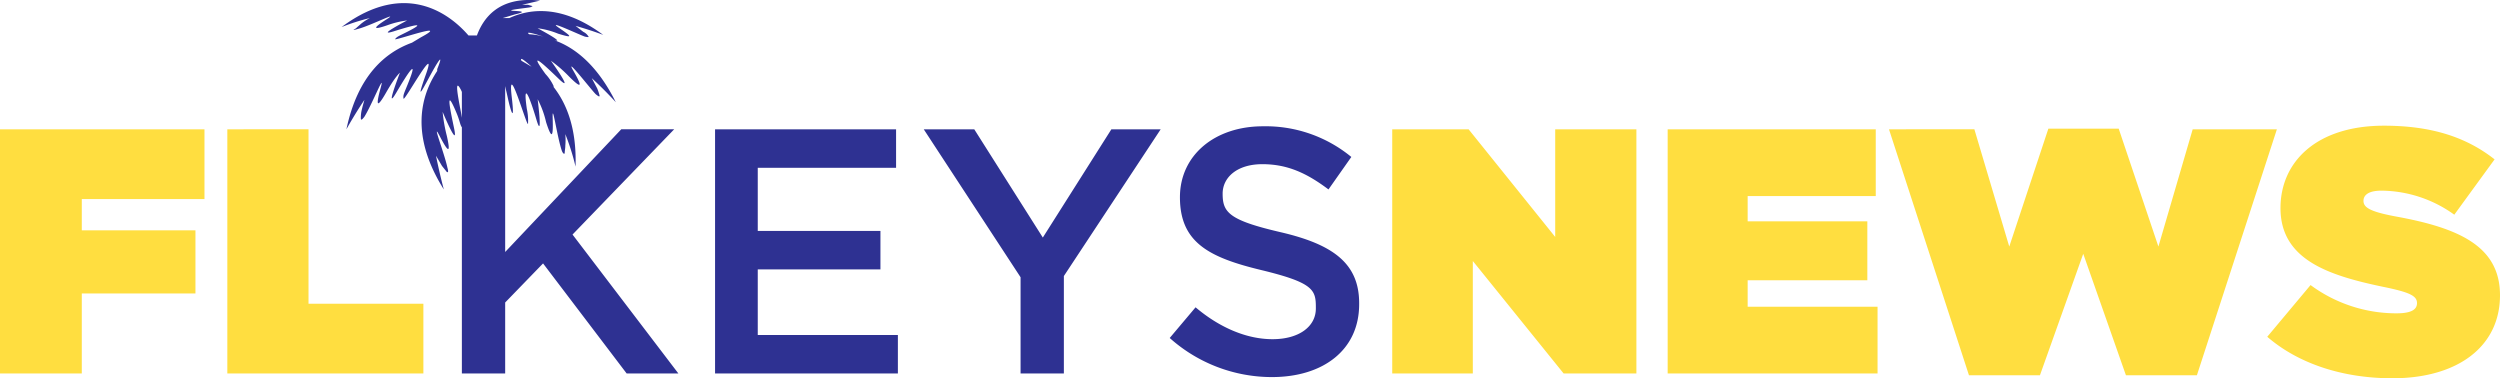
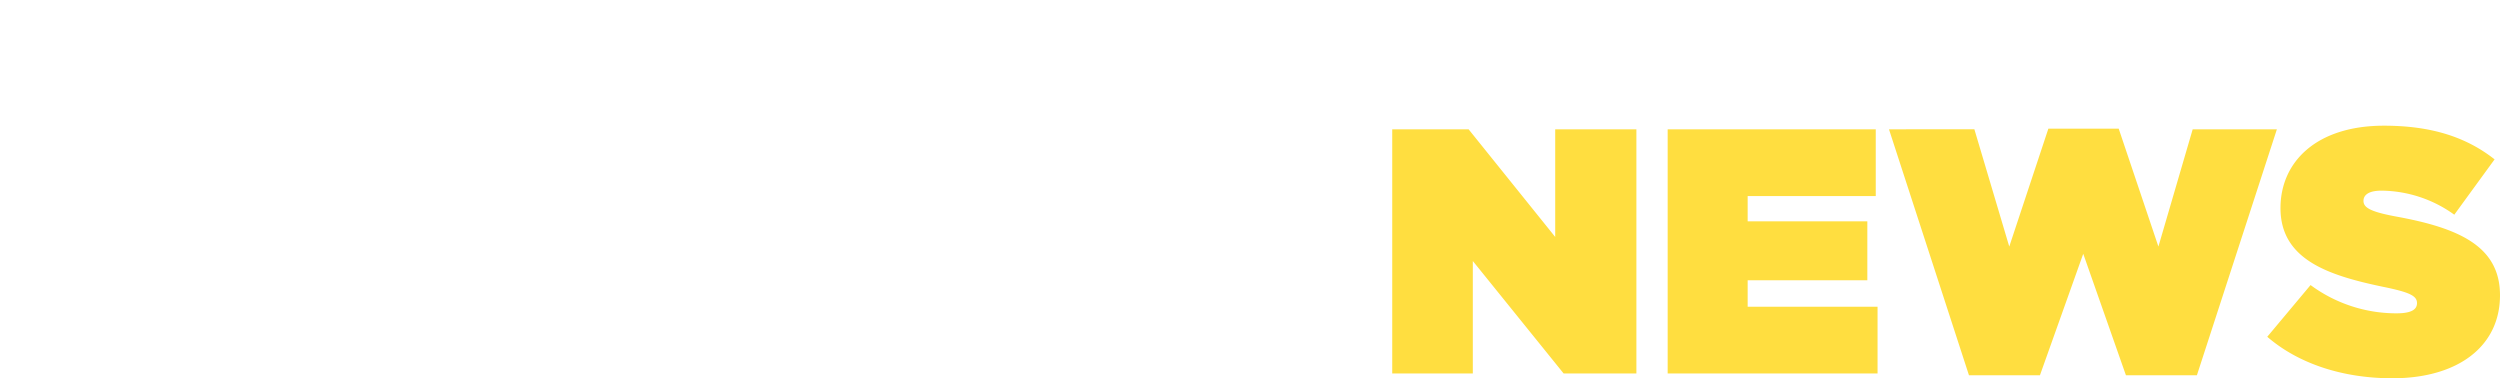
<svg xmlns="http://www.w3.org/2000/svg" viewBox="0 0 415.7 62.9">
  <title>fl-keys-news</title>
  <path d="M329.5,428.1h13.4V409.4L358,428.1h12.1V387.5H356.6v17.9l-14.4-17.9H329.5v40.6Zm45.8,0h34.9V417H388.6v-4.4h19.9v-9.8H388.6v-4.2h21.3V387.5H375.3v40.6Zm50.1.3h11.8l7.2-20.2,7.1,20.2h11.8l13.3-40.9h-14L456.9,407l-6.6-19.6H438.6L432.1,407l-5.8-19.5H412.1l13.3,40.9Zm70.4.5c10.9,0,17.9-5.3,17.9-13.8h0c0-8.2-6.9-11.2-17.3-13.1-4.3-.8-5.4-1.5-5.4-2.6h0c0-1,.9-1.7,3-1.7a21,21,0,0,1,12.1,4l6.7-9.2c-4.7-3.7-10.5-5.6-18.4-5.6-11.2,0-17.2,6-17.2,13.7h0c0,8.6,8,11.2,17.1,13.1,4.4.9,5.6,1.5,5.6,2.7h0c0,1.1-1,1.7-3.4,1.7a24,24,0,0,1-14.3-4.7L475,422c5.2,4.5,12.6,6.9,20.8,6.9Z" transform="translate(-98 -366)" style="fill:#ffde40" />
-   <path d="M174.8,428.1H182V416.3l6.3-6.5,13.9,18.3h8.6L193.2,405l16.9-17.5h-8.8L182,407.9V374.5h-7.2v53.6Zm42.1,0h30.4v-6.4H224V410.8h20.4v-6.4H224V393.9h23v-6.4H216.9v40.6Zm50.8,0h7.2V411.9L291,387.5h-8.2l-11.4,18-11.4-18h-8.4l16.1,24.6v16Zm41.8.6c8.5,0,14.5-4.5,14.5-12.1v-.2c0-6.7-4.5-9.8-13.1-11.8s-9.6-3.3-9.6-6.4h0c0-2.7,2.4-4.9,6.6-4.9s7.4,1.5,11,4.2l3.8-5.4a22.4,22.4,0,0,0-14.7-5.1c-8,0-13.8,4.8-13.8,11.8h0c0,7.5,4.8,10,13.5,12.1s9.1,3.3,9.1,6.2v.2c0,3-2.8,5.1-7.2,5.1s-8.9-2-12.8-5.3l-4.3,5.1a25.5,25.5,0,0,0,17,6.5Z" transform="translate(-98 -366)" style="fill:#2e3192" />
-   <path d="M98,428.1h13.6V414.8h18.9V404.3H111.6v-5.2H132V387.5H98v40.6Zm37.8,0h32.6V416.5H149.3v-29H135.8v40.6Z" transform="translate(-98 -366)" style="fill:#ffde40" />
-   <path d="M184.7,376.1l1.7,1c-1.2-1.1-2-1.7-1.7-1m1.3-4.4a10,10,0,0,1,2.4.4c-1.8-.6-3.1-.9-2.4-.4Zm-15.3.4-1.4.2c1.5-.6,2.5-.9,1.4-.2Zm6.6-.2c1-2.7,3.5-6.6,10.5-5.8l-3,.7h1l.7.2c.1,0,0,.1-.3.2s-4.5.5-2.8.6,1.9.2.2.6l-2,.6h1.1c3.7-1.7,9-2.1,15.6,2.8-2.4-.9-4.6-1.5-4.6-1.5l1.3,1a1.9,1.9,0,0,1,.8.7c.2.2,0,.2-.5.1s-6.6-3-4.4-1.5,2.5,1.8-.1,1a13.3,13.3,0,0,0-3.4-.9s4.7,2.5,2.8,2c3.6,1.3,7.2,4.3,10.2,10.3-2.1-2.3-4-4-4-4l.9,1.7a8.4,8.4,0,0,1,.4,1.2c0,.2-.1.2-.6-.2s-5.3-6.6-3.8-4,1.6,3.3-.7,1a21.6,21.6,0,0,0-3-2.6s4.1,5.7,1.3,3-5.1-4.8-2.2-.8a7.8,7.8,0,0,1,1.4,2.1H190c2.3,2.9,3.9,7.1,3.7,13.3a38.3,38.3,0,0,0-1.7-5.4,10.5,10.5,0,0,1,0,1.9c0,.5-.1.9-.1,1.2s-.3.2-.5-.4c-.8-2.4-1.6-8.3-1.5-5.3s-.1,3.7-1.1.6a15.6,15.6,0,0,0-1.4-3.8s.9,7.1-.2,3.4-2.3-6.7-1.6-1.8a9.2,9.2,0,0,1,.2,2.5c-.2.5-3.5-11.2-2.7-4.4.5,4.2-.1,2.7-.7-.1s-1.3-4.7-.9-1.5c.1,1.2-.9-2.1-3.9-5.1h-1.5c-.4,3.1.1,5.3-.3,4.3-1.3-2.9-.9-.9,0,1.9s1,4.3-.6.4c-2.8-6.3.3,5.5-.2,5.2s-.4-.8-1-2.3c-1.9-4.6-1.3-1.5-.5,2.3s-1.9-2.7-1.9-2.7a25.4,25.4,0,0,0,.7,4c.7,3.1.2,2.7-1.2,0s.8,2.9,1.3,5.3c.2.7.1.8-.1.7l-.8-1-1-1.7s.5,2.6,1.3,5.6c-5.6-8.9-3.9-15.5-1.1-19.7v-.3c1.2-3,.1-1.3-1.3,1.3s-2.1,3.9-.7-.1c2.4-6.5-3.5,4.3-3.6,3.7s.1-.9.7-2.4c1.9-4.7.1-2-1.9,1.4s.6-3.3.6-3.3-.7.5-2.3,3.3-1.7,2.1-.9-.8-1.4,2.7-2.7,4.8q-.6.8-.6.3a5.7,5.7,0,0,1,.1-1.2c.2-.9.5-1.9.5-1.9s-1.5,2.2-3,4.9c1.9-9,6.5-12.8,10.9-14.4l1.5-.9c5.2-2.8-4.6.7-4.3.3s.6-.5,1.8-1.1c3.8-1.9,1.2-1.2-2-.2s2.2-1.8,2.2-1.8a15,15,0,0,0-3.3.8c-2.6.9-2.3.4-.1-1s-2.4.9-4.4,1.5-.7.1-.6-.1l.8-.7a8.5,8.5,0,0,1,1.4-.9,35.2,35.2,0,0,0-4.7,1.5c11.1-8.3,18.6-1.5,21.1,1.4h1.4Z" transform="translate(-98 -366)" style="fill:#2e3192" />
</svg>